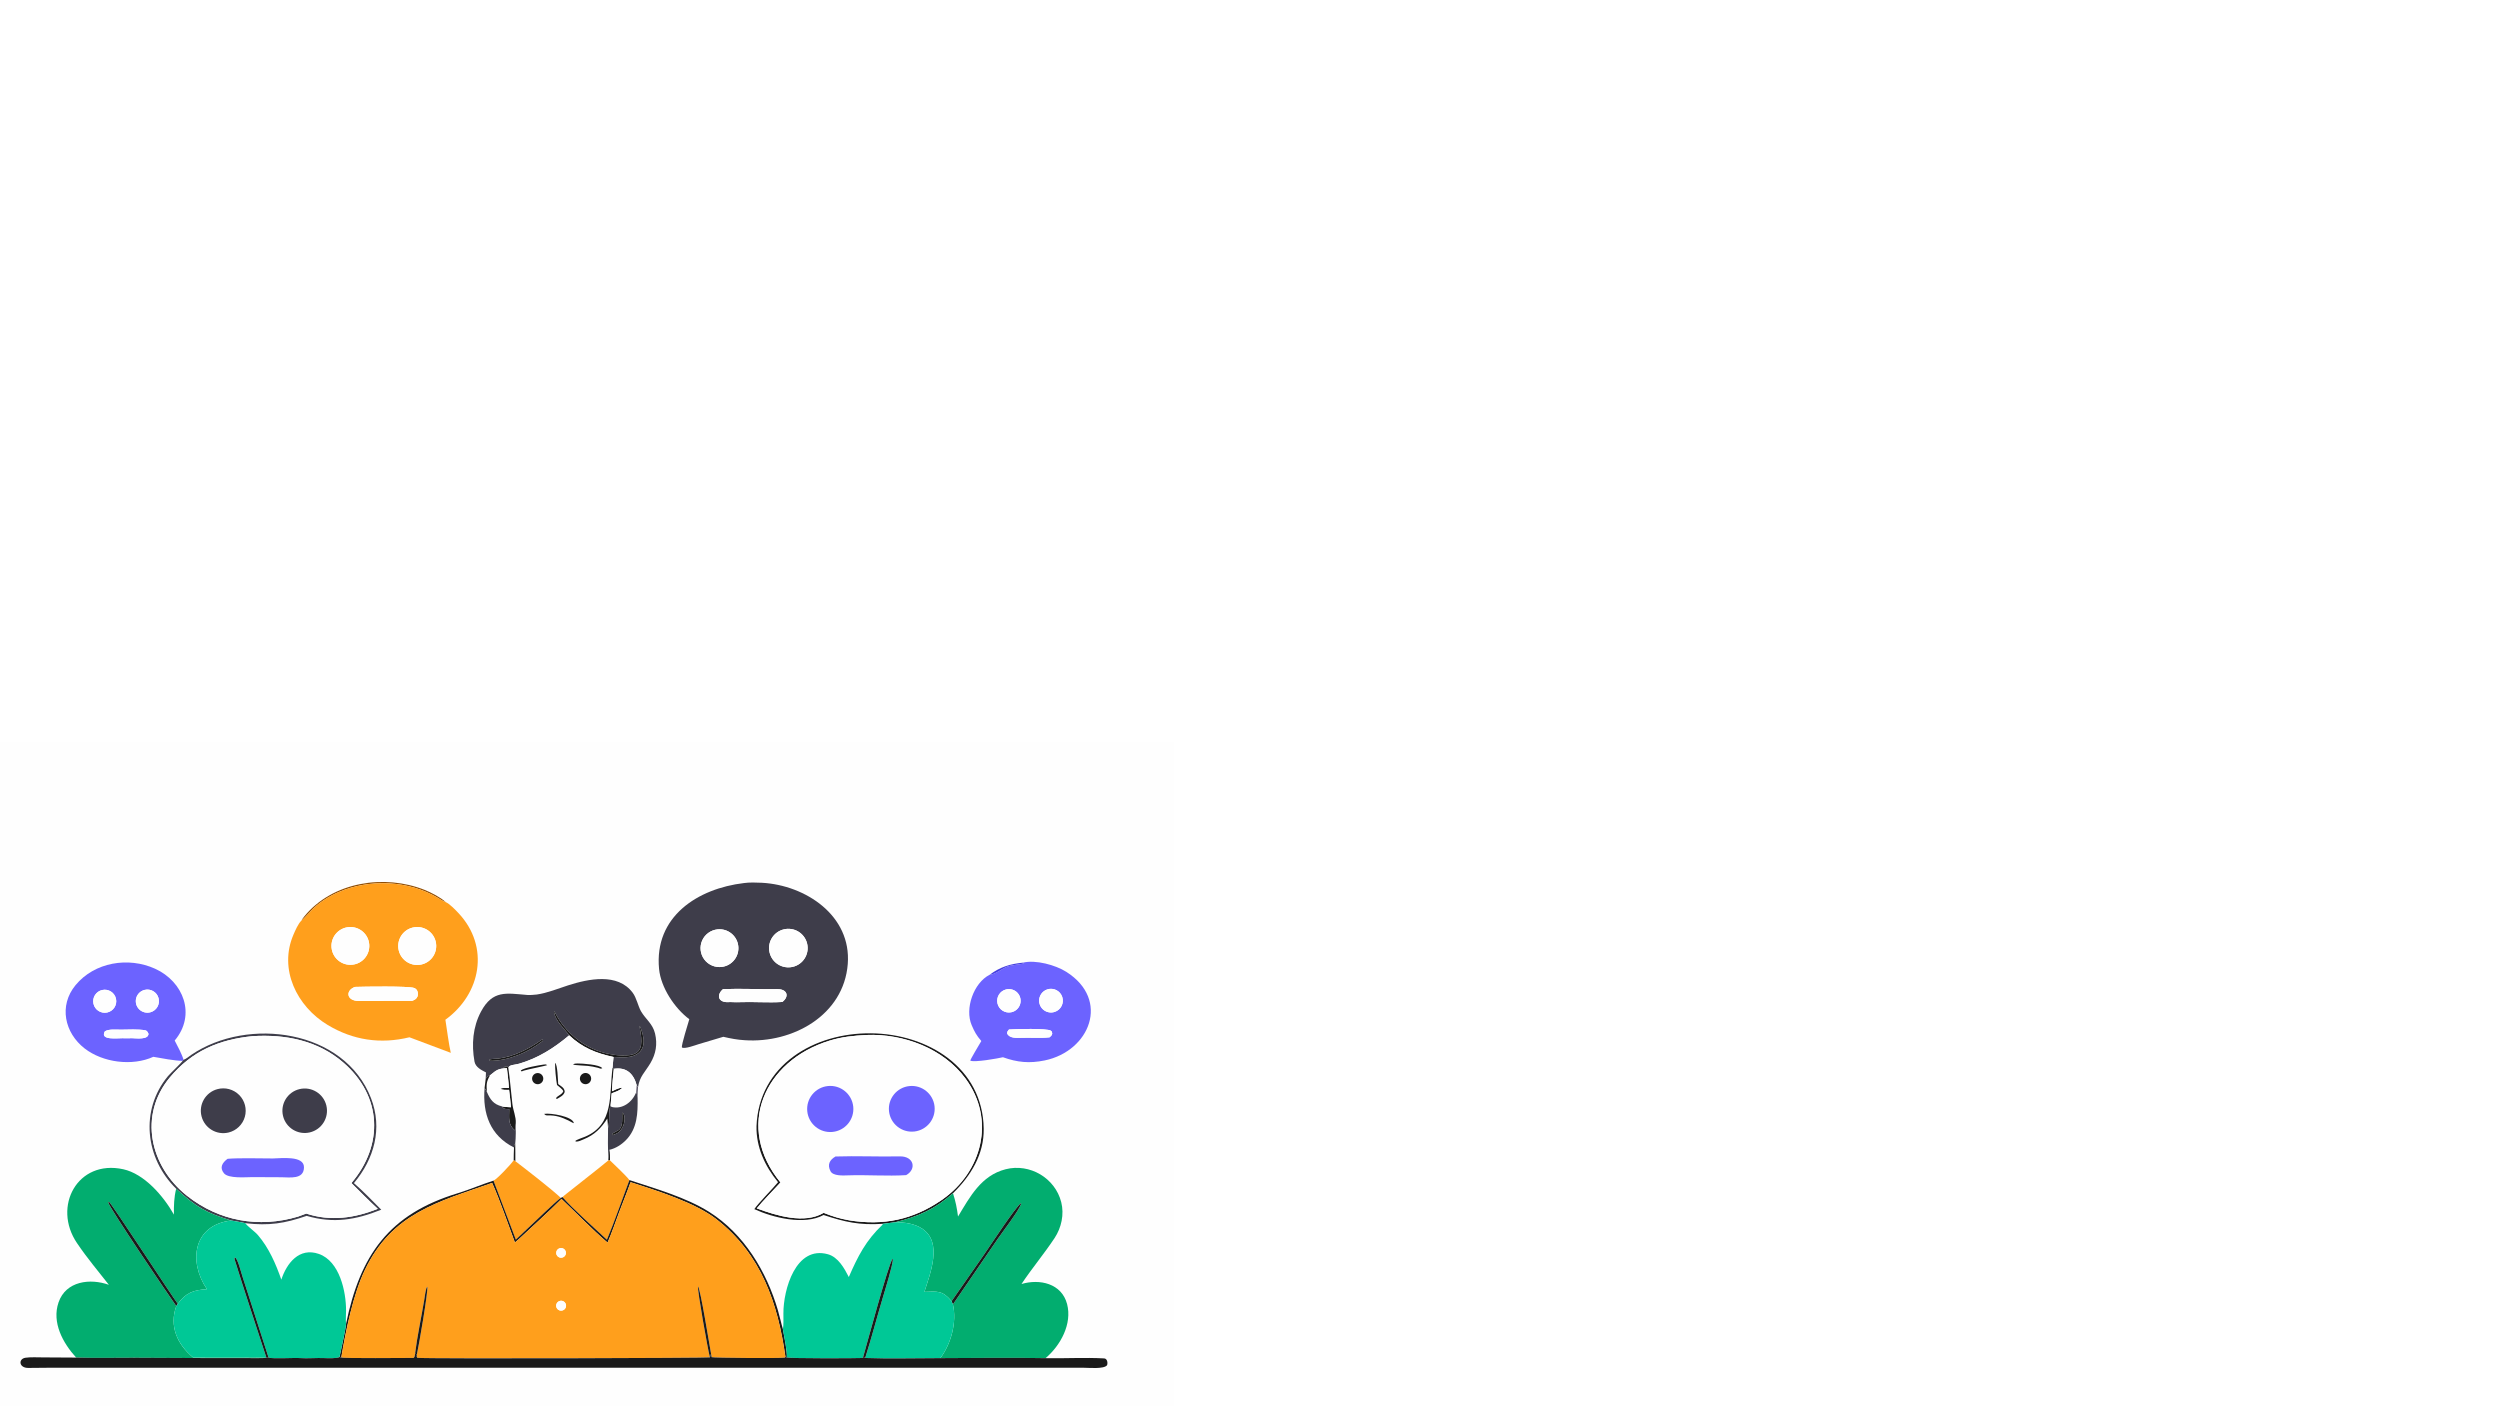
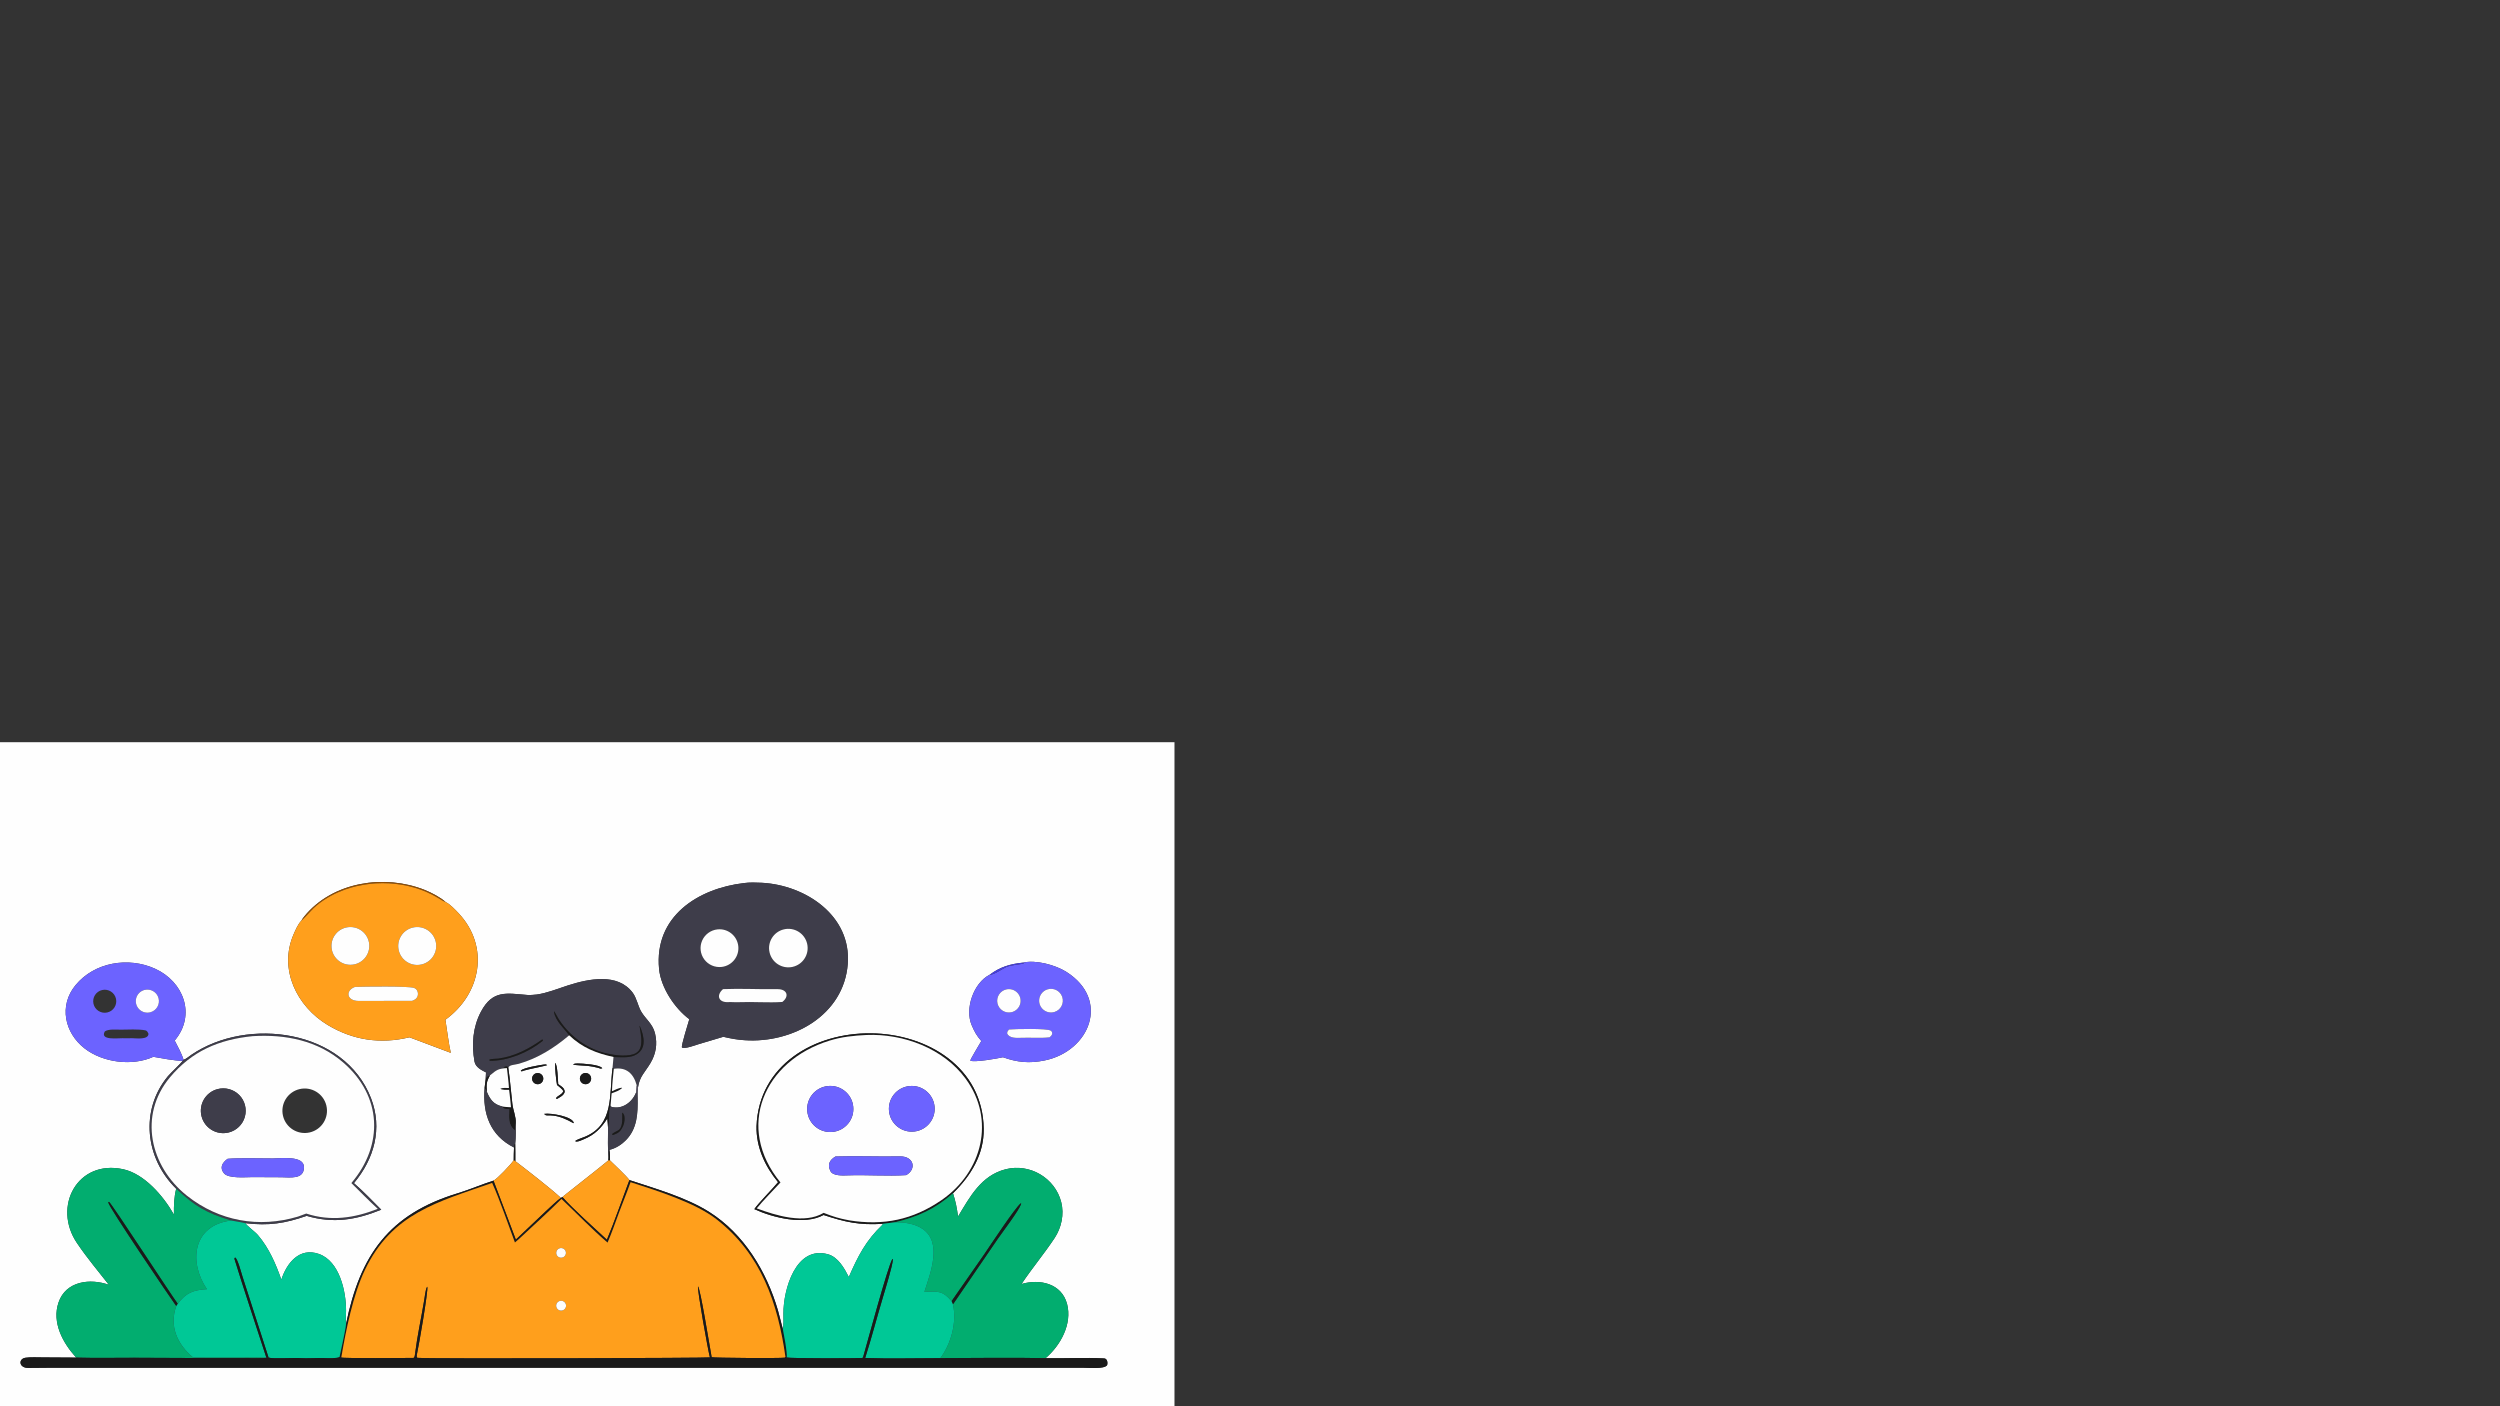
<svg xmlns="http://www.w3.org/2000/svg" width="1920" height="1080" viewBox="0 0 1920 1080" fill="none">
  <rect x="0" y="0" width="1920" height="1080" fill="#333333" stroke="none" />
  <g clip-path="url(#clip0_0_376)">
-     <rect width="1920" height="1080" fill="white" />
    <g clip-path="url(#clip1_0_376)">
      <path d="M-33 570H902V1095H-33V570ZM342.341 692.857C338.37 689.176 331.218 685.474 326.184 683.47C295.277 671.145 255.468 677.174 233.758 703.731C232.889 704.793 232.083 705.931 231.425 707.11C229.036 709.335 226.74 714.688 225.43 717.702C213.876 744.306 227.906 772.904 251.651 787.178C271.235 798.949 292.298 802.02 314.45 796.642L346.209 808.598C344.755 802.533 343.127 789.864 342.063 783.163C369.44 763.327 376.201 727.177 352.328 701.506C350.103 699.112 345.295 694.042 342.341 692.862V692.857ZM785.695 739.302C775.852 740.281 768.043 742.614 760.091 748.577C747.612 754.934 740.861 774.76 746.23 787.285C748.46 792.479 749.934 795.201 753.653 799.503C752.616 801.338 745.192 813.592 745.182 814.581C748.609 816.078 766.302 812.879 770.278 811.956C781.215 815.899 790.56 816.837 802.32 814.412C836.894 807.26 852.969 767.916 818.903 746.362C810.606 741.112 795.41 736.959 785.695 739.302ZM140.967 813.935C139.847 809.813 136.189 802.994 134.17 799.134C150.799 779.359 140.972 753.847 119.02 743.942C98.527 734.698 72.665 738.913 58.06 756.549C44.959 772.376 49.629 793.263 64.985 805.204C79.036 816.094 101.548 818.99 117.776 811.628C123.715 812.674 134.427 814.761 140.273 814.72C139.908 815.673 130.707 824.415 128.95 826.532C107.378 852.593 111.463 889.635 135.305 912.947C133.635 919.771 133.476 925.811 133.584 932.819C125.308 918.177 110.687 901.483 94.627 897.971C59.539 890.301 40.089 926.61 59.133 954.686C67.533 967.072 75.064 975.711 83.623 986.739C69.316 981.623 50.616 983.74 44.959 1000.27C39.688 1015.68 48.268 1031.41 58.517 1042.64L33.123 1042.48C29.424 1042.47 22.987 1042.17 19.473 1042.76C13.919 1043.69 14.485 1050.62 21.744 1050.57C26.388 1050.54 31.489 1050.44 36.123 1050.44H70.04L174.226 1050.43L652.812 1050.42L790.108 1050.41H831.603C835.903 1050.4 847.862 1051.66 850.241 1048.47C850.96 1046.48 850.282 1043.4 848.022 1043.27C833.129 1042.42 817.953 1043.39 803.003 1043.07C814.521 1033.31 823.522 1016.77 819.54 1001.56C815.379 985.637 798.482 981.992 784.524 986.119C792.399 974.265 802.068 962.719 809.944 950.804C815.209 942.796 817.408 932.64 815.035 923.262C810.344 904.729 790.879 893.254 772.343 897.987C753.556 902.785 744.992 919.053 735.781 934.28C734.81 927.261 734.034 923.15 731.912 916.413C745.711 902.903 755.78 886.502 755.503 866.892C754.83 819.765 712.303 794.038 668.923 793.576C625.338 793.115 582.769 817.945 581.007 864.959C580.668 880.852 587.414 895.618 597.55 907.912C593.424 913.024 582.025 924.411 579.338 928.625C593.635 935.229 617.791 941.186 632.504 933.127C649.19 938.587 659.835 941.022 677.826 939.915L677.862 940.515C665.049 952.614 658.921 964.657 651.893 980.766C648.425 973.958 643.704 965.473 635.905 963.283C611.112 956.326 601.613 990.467 601.665 1008.65C601.67 1012.09 601.886 1017.85 601.279 1020.82C599.856 1016.06 598.855 1011.04 597.447 1006.29C588.688 976.485 571.416 947.631 544.624 930.732C526.895 919.551 503.459 912.927 483.392 906.297C481.111 903.139 471.576 894.208 468.504 891.234C468.479 888.548 468.561 885.702 468.026 883.083C472.927 881.919 477.304 879.125 480.803 875.546C489.526 866.63 489.87 854.807 489.696 843.174C489.701 840.237 489.696 837.935 490.009 835.002C491.242 826.635 495.311 823.574 499.498 816.535C503.772 809.347 505.026 801.907 503.084 793.735C501.291 786.178 495.799 782.748 492.259 776.596C489.901 772.284 488.858 766.352 485.91 762.404C474.376 746.972 451.926 751.761 436.319 756.749C428.433 759.272 420.418 762.64 412.194 763.804C410.005 764.009 407.154 764.306 404.986 764.132C389.024 762.845 378.385 760.087 369.394 776.96C363.121 788.726 362.073 802.107 364.416 815.258C365.197 819.626 369.733 821.826 373.242 823.625L372.97 828.962L372.163 835.556C370.524 855.269 376.458 872.136 394.768 881.278C394.685 884.169 394.449 888.209 394.531 891.014C393.083 893.618 381.267 906.036 379.011 906.718C370.041 909.594 360.409 913.726 351.67 916.377C298.663 932.46 276.603 963.945 265.779 1016.72C265.399 1013.68 265.81 1009.87 265.779 1006.56C265.825 991.856 260.821 968.626 244.921 963.032C229.776 957.705 220.138 970.236 216.064 982.776C211.826 970.641 206.55 958.433 198.094 948.559C195.695 945.754 190.131 941.95 188.431 939.428C206.714 941.504 218.458 939.653 235.509 933.798C256.074 939.782 273.105 936.992 292.817 929.051C286.482 922.719 278.458 914.342 271.81 908.651C287.381 890.045 293.962 866.712 284.941 843.415C264.5 790.628 190.393 780.687 147.07 810.023C145.287 811.228 142.944 813.31 140.977 813.94L140.967 813.935ZM571.421 678.184C535.937 682.362 502.287 703.854 506.161 744.163C507.517 758.344 518.044 774.294 529.387 782.758C528.498 786.081 523.176 802.518 523.715 804.43C525.652 805.886 533.964 802.707 536.667 801.887L555.511 796.268C561.131 797.565 566.212 798.56 571.996 798.888C608.744 801.364 648.04 779.728 651.086 740.328C653.963 703.167 618.669 679.794 585.102 677.974C581.187 677.763 575.248 677.61 571.421 678.189V678.184Z" fill="#FEFEFE" />
      <path d="M342.341 692.857C340.224 692.129 338.077 690.668 336.14 689.504C313.828 676.118 283.96 674.836 260.184 685.085C252.375 688.463 243.924 693.759 238.237 700.199C237.112 701.47 232.319 706.531 231.425 707.11C232.083 705.926 232.889 704.793 233.758 703.731C255.473 677.179 295.277 671.145 326.184 683.47C331.218 685.479 338.37 689.176 342.341 692.857Z" fill="#904D03" />
      <path d="M529.387 782.758C518.044 774.294 507.517 758.344 506.161 744.163C502.287 703.854 535.937 682.362 571.421 678.184C575.248 677.604 581.187 677.753 585.102 677.968C618.669 679.789 653.963 703.162 651.086 740.322C648.04 779.723 608.744 801.364 571.996 798.883C566.212 798.56 561.131 797.565 555.511 796.263L536.667 801.882C533.964 802.702 525.652 805.881 523.715 804.425C523.176 802.512 528.498 786.075 529.387 782.753V782.758ZM551.072 713.755C545.868 714.288 541.352 717.574 539.246 722.352C537.144 727.131 537.776 732.673 540.9 736.862C544.029 741.05 549.166 743.235 554.355 742.589C562.261 741.604 567.902 734.452 567.003 726.546C566.099 718.646 558.994 712.939 551.072 713.749V713.755ZM601.988 713.749C594.072 715.652 589.176 723.568 591.02 731.478C592.859 739.394 600.745 744.347 608.692 742.573C616.727 740.779 621.757 732.796 619.897 724.788C618.032 716.779 609.992 711.827 601.988 713.749ZM555.269 759.656C549.741 764.496 551.945 770.033 559.194 769.628C561.799 769.485 564.891 769.849 567.547 769.679C578.326 769.223 590.147 770.259 600.817 769.515C606.514 765.163 604.48 759.543 596.99 759.677C583.278 759.918 568.934 759.072 555.269 759.661V759.656Z" fill="#3E3D4A" />
      <path d="M231.425 707.105C232.324 706.526 237.112 701.465 238.237 700.194C243.924 693.749 252.381 688.458 260.184 685.08C283.955 674.831 313.823 676.113 336.14 689.499C338.077 690.663 340.224 692.124 342.341 692.852C345.295 694.031 350.103 699.107 352.328 701.496C376.201 727.167 369.44 763.317 342.063 783.153C343.127 789.854 344.75 802.523 346.209 808.588L314.45 796.632C292.298 802.015 271.235 798.944 251.651 787.167C227.911 772.894 213.881 744.296 225.43 717.692C226.735 714.683 229.036 709.33 231.425 707.1V707.105ZM267.957 712.006C259.927 712.632 253.942 719.661 254.615 727.674C255.288 735.683 262.357 741.625 270.377 740.912C278.34 740.205 284.237 733.211 283.569 725.259C282.902 717.308 275.925 711.386 267.957 712.006ZM316.813 712.411C309.03 714.395 304.314 722.286 306.266 730.063C308.218 737.841 316.104 742.583 323.908 740.666C331.758 738.738 336.541 730.807 334.578 722.983C332.611 715.154 324.648 710.417 316.813 712.411ZM272.642 757.954C265.08 760.646 266.046 768.746 275.545 768.731C289.2 768.705 302.865 768.731 316.526 768.644C318.319 767.952 319.849 767.254 320.62 765.327C321.175 763.937 321.103 762.286 320.456 760.943C319.921 759.825 319.074 759.102 317.902 758.713C313.382 757.211 279.48 757.693 272.642 757.954Z" fill="#FF9F1C" />
      <path d="M270.377 740.912C262.357 741.625 255.283 735.683 254.615 727.674C253.947 719.666 259.932 712.637 267.957 712.006C275.925 711.381 282.902 717.303 283.569 725.26C284.237 733.211 278.34 740.205 270.377 740.912Z" fill="#FEFEFE" />
      <path d="M323.908 740.666C316.104 742.584 308.218 737.841 306.266 730.063C304.314 722.286 309.03 714.39 316.813 712.411C324.648 710.417 332.611 715.159 334.578 722.983C336.546 730.812 331.758 738.738 323.908 740.666Z" fill="#FEFEFE" />
      <path d="M554.355 742.589C549.166 743.235 544.029 741.045 540.9 736.862C537.776 732.673 537.145 727.136 539.246 722.353C541.352 717.569 545.868 714.288 551.072 713.755C558.994 712.939 566.099 718.646 567.003 726.552C567.902 734.452 562.261 741.609 554.355 742.594V742.589Z" fill="#FEFEFE" />
      <path d="M608.692 742.573C600.745 744.347 592.859 739.395 591.02 731.478C589.176 723.562 594.072 715.646 601.988 713.75C609.992 711.827 618.032 716.785 619.897 724.788C621.757 732.796 616.727 740.779 608.692 742.573Z" fill="#FEFEFE" />
      <path d="M140.967 813.935L140.268 814.72C134.427 814.761 123.71 812.674 117.771 811.628C101.542 818.99 79.031 816.094 64.98 805.204C49.624 793.263 44.954 772.376 58.055 756.549C72.66 738.913 98.527 734.698 119.015 743.942C140.972 753.847 150.799 779.359 134.165 799.134C136.179 802.999 139.836 809.818 140.961 813.935H140.967ZM78.507 760.323C73.744 761.384 70.739 766.085 71.776 770.843C72.819 775.601 77.515 778.621 82.288 777.601C87.086 776.575 90.132 771.853 89.089 767.07C88.041 762.286 83.3 759.261 78.512 760.323H78.507ZM111.031 760.251C107.913 761.025 105.457 763.414 104.609 766.506C103.757 769.597 104.64 772.904 106.921 775.16C109.202 777.416 112.526 778.267 115.614 777.39C120.278 776.062 123.011 771.248 121.763 766.572C120.515 761.897 115.737 759.082 111.031 760.251ZM92.629 790.797C88.992 790.761 83.361 790.197 80.52 792.115C76.385 799.241 90.79 797.216 93.888 797.355C96.328 797.462 98.994 797.35 101.45 797.344C104.753 797.416 113.913 798.657 114.036 793.986C113.579 792.905 112.927 791.556 111.735 791.315C106.531 790.269 97.885 790.731 92.624 790.797H92.629Z" fill="#6C63FF" />
      <path d="M785.695 739.302C795.41 736.959 810.606 741.112 818.903 746.362C852.969 767.921 836.894 807.26 802.32 814.412C790.56 816.837 781.215 815.894 770.278 811.956C766.302 812.879 748.609 816.078 745.182 814.581C745.192 813.592 752.616 801.338 753.654 799.503C749.934 795.201 748.46 792.479 746.23 787.285C740.862 774.76 747.612 754.934 760.091 748.577C762.921 748.859 769.728 744.137 772.595 742.753C776.207 741.01 783.522 740.907 786.425 739.769L785.695 739.302ZM772.667 759.892C767.91 761.071 764.966 765.834 766.055 770.607C767.144 775.381 771.86 778.406 776.664 777.411C779.854 776.75 782.438 774.422 783.419 771.32C784.401 768.218 783.63 764.829 781.4 762.461C779.171 760.092 775.832 759.108 772.667 759.887V759.892ZM804.334 759.866C800.522 761.107 797.974 764.691 798.056 768.695C798.117 771.571 799.535 774.248 801.883 775.914C804.231 777.58 807.231 778.042 809.974 777.149C814.757 775.596 817.377 770.464 815.816 765.691C814.259 760.912 809.116 758.308 804.334 759.866ZM774.907 790.654C773.941 791.818 773.566 792.12 773.479 793.643C774.999 797.473 780.799 797.191 784.375 797.042C791.254 796.755 799.407 797.488 806.106 796.657C807.185 795.663 807.724 795.314 808.125 793.868C807.976 792.782 807.991 792.187 806.969 791.536C804.025 789.664 779.808 790.249 774.907 790.654Z" fill="#6C63FF" />
      <path d="M760.091 748.577C768.043 742.614 775.852 740.281 785.695 739.302L786.425 739.769C783.522 740.907 776.207 741.01 772.595 742.753C769.728 744.137 762.921 748.859 760.091 748.577Z" fill="#453EE0" />
      <path d="M437.105 795.13C425.664 804.794 413.242 812.725 398.569 816.96C395.379 817.883 391.007 817.652 390.375 820.113C390.18 819.452 390.072 819.483 389.512 819.042C388.002 819.052 387.786 819.042 386.579 819.934L389.296 820.303C382.474 820.811 381.606 821.518 376.309 825.876C374.675 826.373 373.545 827.337 372.96 828.962L373.232 823.625C369.723 821.826 365.187 819.631 364.406 815.258C362.063 802.107 363.116 788.726 369.384 776.96C378.374 760.087 389.014 762.845 404.976 764.132C407.144 764.306 409.99 764.004 412.183 763.804C420.408 762.64 428.422 759.267 436.308 756.749C451.916 751.761 474.366 746.972 485.899 762.404C488.848 766.352 489.891 772.284 492.249 776.596C495.789 782.748 501.281 786.178 503.073 793.735C505.015 801.913 503.762 809.347 499.488 816.535C495.301 823.574 491.232 826.635 489.999 835.002L488.997 833.52C486.562 824.446 480.983 819.354 471.412 820.846L470.426 820.139L471.176 811.777C476.082 811.961 482.601 812.577 487.107 810.654C497.155 806.368 494.854 795.924 491.335 787.849C491.078 788.09 491.309 788.818 491.365 789.218C492.177 794.996 494.71 804.953 488.504 808.706C483.146 811.946 472.429 810.495 466.47 809.167C451.33 805.799 438.235 796.406 429.686 783.558C427.924 780.943 427.241 779.159 425.695 776.678L425.479 777.262C426.691 784.225 432.887 789.382 437.11 795.135L437.105 795.13ZM416.494 798.237C406.275 805.491 395.215 811.321 382.649 812.997C380.881 813.233 376.941 813.074 375.775 813.874L376.186 814.725C390.031 814.807 405.458 808.465 416.653 799.544C416.776 799.411 416.899 799.282 417.023 799.149C416.817 798.708 416.812 798.529 416.494 798.237Z" fill="#3E3D4A" />
      <path d="M316.52 768.644C302.86 768.731 289.195 768.7 275.54 768.731C266.041 768.751 265.075 760.646 272.637 757.954C279.48 757.693 313.376 757.206 317.897 758.713C319.069 759.103 319.916 759.825 320.451 760.943C321.098 762.286 321.17 763.942 320.615 765.327C319.844 767.254 318.313 767.952 316.52 768.644Z" fill="#FEFEFE" />
      <path d="M600.817 769.51C590.147 770.259 578.326 769.218 567.547 769.674C564.891 769.844 561.799 769.48 559.194 769.623C551.945 770.028 549.741 764.491 555.269 759.651C568.934 759.062 583.278 759.907 596.99 759.667C604.48 759.533 606.514 765.152 600.817 769.505V769.51Z" fill="#FEFEFE" />
      <path d="M776.664 777.416C771.86 778.411 767.144 775.386 766.055 770.613C764.966 765.839 767.91 761.071 772.667 759.897C775.831 759.113 779.171 760.097 781.4 762.471C783.63 764.84 784.401 768.229 783.419 771.33C782.438 774.432 779.854 776.76 776.664 777.421V777.416Z" fill="#FEFEFE" />
      <path d="M798.056 768.695C797.974 764.696 800.522 761.107 804.334 759.866C809.116 758.308 814.259 760.917 815.816 765.691C817.377 770.469 814.757 775.596 809.974 777.149C807.231 778.036 804.231 777.58 801.883 775.914C799.535 774.248 798.117 771.566 798.056 768.695Z" fill="#FEFEFE" />
-       <path d="M82.288 777.601C77.515 778.621 72.819 775.596 71.776 770.843C70.734 766.086 73.744 761.384 78.507 760.323C83.294 759.256 88.041 762.281 89.084 767.07C90.132 771.853 87.081 776.575 82.282 777.601H82.288Z" fill="#FEFEFE" />
      <path d="M115.614 777.395C112.526 778.277 109.202 777.421 106.921 775.165C104.64 772.909 103.757 769.603 104.609 766.511C105.462 763.419 107.918 761.03 111.031 760.256C115.737 759.087 120.515 761.902 121.763 766.578C123.011 771.253 120.278 776.068 115.614 777.395Z" fill="#FEFEFE" />
      <path d="M437.105 795.13C432.882 789.377 426.686 784.219 425.474 777.257L425.689 776.673C427.236 779.154 427.919 780.943 429.681 783.553C438.23 796.406 451.33 805.799 466.465 809.162C472.424 810.485 483.141 811.941 488.499 808.701C494.705 804.948 492.172 794.991 491.36 789.213C491.304 788.813 491.073 788.085 491.33 787.844C494.849 795.919 497.15 806.358 487.101 810.649C482.596 812.572 476.077 811.956 471.171 811.772C457.824 808.896 447.266 804.681 437.1 795.13H437.105Z" fill="#1A1A1A" />
-       <path d="M101.45 797.344C98.994 797.344 96.328 797.462 93.888 797.355C90.79 797.216 76.385 799.241 80.52 792.115C83.361 790.197 88.987 790.761 92.629 790.797C97.885 790.736 106.531 790.269 111.74 791.315C112.932 791.556 113.584 792.905 114.042 793.986C113.918 798.657 104.758 797.416 101.455 797.344H101.45Z" fill="#FEFEFE" />
      <path d="M806.106 796.657C799.407 797.488 791.254 796.755 784.375 797.042C780.799 797.191 774.999 797.473 773.479 793.643C773.566 792.12 773.941 791.812 774.907 790.654C779.808 790.249 804.025 789.664 806.969 791.536C807.991 792.187 807.976 792.781 808.125 793.868C807.724 795.314 807.185 795.663 806.106 796.657Z" fill="#FEFEFE" />
      <path d="M140.273 814.72L140.972 813.935C142.939 813.305 145.287 811.223 147.065 810.018C190.388 780.682 264.494 790.623 284.936 843.41C293.957 866.707 287.376 890.04 271.805 908.646C278.453 914.336 286.477 922.714 292.812 929.046C273.099 936.987 256.074 939.776 235.504 933.793C218.453 939.653 206.709 941.499 188.425 939.423C187.09 938.982 179.399 937.695 177.565 937.357C158.249 931.491 150.173 926.713 135.305 912.947C111.463 889.635 107.378 852.598 128.95 826.532C130.707 824.41 139.908 815.673 140.273 814.72ZM194.087 795.765C168.169 798.308 147.311 807.265 130.481 827.435C106.248 856.474 115.146 895.756 143.54 918.279C168.231 937.864 198.788 943.324 228.836 934.357L235.181 932.009C253.819 938.167 272.154 935.547 290.125 928.384C283.256 922.088 276.516 915.157 269.853 908.594C294.702 879.407 293.515 841.77 263.508 815.919C244.037 799.144 219.363 794.217 194.087 795.765Z" fill="#3E3D4A" />
      <path d="M731.902 916.408C718.201 928.497 705.08 934.424 687.392 938.7C684.222 939.094 680.975 939.464 677.816 939.91C659.825 941.017 649.18 938.582 632.494 933.122C617.781 941.181 593.625 935.224 579.327 928.62C582.014 924.406 593.414 913.019 597.539 907.907C587.403 895.618 580.658 880.852 580.997 864.954C582.759 817.939 625.327 793.115 668.913 793.571C712.293 794.027 754.82 819.759 755.493 866.886C755.77 886.497 745.701 902.898 731.902 916.408ZM665.435 794.868C655.242 795.432 646.791 796.211 636.974 799.241C586.607 814.781 564.491 865.62 599.42 908.138C594.483 913.501 585.405 922.745 581.213 928.03C596.008 933.547 617.878 940.315 632.55 931.46C640.087 934.414 644.171 935.706 652.16 937.203C678.412 941.478 701.191 936.772 723.189 921.601C754.388 900.083 764.678 859.919 741.622 828.47C724.54 805.163 693.783 793.725 665.435 794.868Z" fill="#1A1A1A" />
      <path d="M599.42 908.138C564.491 865.62 586.607 814.781 636.974 799.241C646.791 796.211 655.242 795.432 665.435 794.868C693.783 793.725 724.54 805.168 741.622 828.47C764.678 859.919 754.388 900.089 723.189 921.601C701.191 936.777 678.412 941.484 652.16 937.203C644.171 935.7 640.087 934.408 632.551 931.46C617.878 940.315 596.008 933.547 581.213 928.03C585.405 922.745 594.483 913.501 599.42 908.138ZM635.761 834.084C626.057 835.115 619.008 843.779 619.985 853.474C620.966 863.169 629.607 870.25 639.322 869.327C649.113 868.394 656.28 859.688 655.294 849.916C654.307 840.144 645.543 833.043 635.761 834.084ZM698.473 834.094C688.764 835.079 681.715 843.764 682.768 853.449C683.821 863.133 692.57 870.111 702.27 868.994C711.866 867.886 718.771 859.252 717.733 849.665C716.69 840.072 708.09 833.12 698.473 834.094ZM641.68 888.184C637.272 890.732 635.109 894.398 637.857 899.53C639.835 903.221 647.3 902.816 651.235 902.673C665.82 902.15 681.407 903.426 695.91 902.498C704.119 897.961 702.023 887.856 690.932 888.097C674.62 888.45 658.011 887.63 641.68 888.184Z" fill="#FEFEFE" />
      <path d="M228.836 934.357C198.788 943.329 168.225 937.864 143.54 918.279C115.151 895.756 106.248 856.479 130.481 827.435C147.311 807.265 168.169 798.308 194.087 795.765C219.363 794.217 244.032 799.144 263.508 815.92C293.515 841.77 294.702 879.407 269.853 908.594C276.516 915.152 283.256 922.088 290.125 928.384C272.149 935.547 253.814 938.167 235.181 932.009L228.836 934.357ZM166.905 836.484C157.832 838.975 152.443 848.271 154.796 857.366C157.154 866.461 166.381 871.983 175.531 869.773C181.572 868.312 186.355 863.713 188.045 857.745C189.736 851.772 188.076 845.353 183.694 840.949C179.312 836.545 172.895 834.838 166.905 836.484ZM230.018 836.443C220.837 838.642 215.176 847.84 217.354 857.007C219.532 866.174 228.738 871.849 237.924 869.691C247.14 867.527 252.848 858.309 250.659 849.111C248.471 839.919 239.224 834.243 230.018 836.443ZM209.622 889.696C199.979 889.696 183.982 889.199 174.791 889.958C170.707 892.978 168.451 896.654 171.96 901.032C175.397 905.318 188.713 904.026 193.933 904.021L216.034 904.129C222.584 904.16 233.393 906.077 233.465 896.484C233.532 887.261 215.828 889.614 209.627 889.701L209.622 889.696Z" fill="#FEFEFE" />
      <path d="M390.38 820.108C391.012 817.647 395.379 817.878 398.574 816.955C413.247 812.72 425.664 804.794 437.11 795.125C447.277 804.681 457.834 808.89 471.181 811.767L470.431 820.129C467.759 840.554 471.849 863.564 449.321 872.982C447.811 873.613 442.473 875.387 441.857 876.274L442.268 876.746C444.477 876.823 446.362 875.746 448.345 874.941C456.58 871.598 461.718 866.389 466.403 859.042C466.614 861.385 466.912 864.031 466.978 866.358C466.912 872.003 466.696 883.811 467.302 889.153L467.204 891.183C456.837 899.776 446.1 907.897 435.61 916.336C434.572 917.172 432.892 918.417 431.978 919.335L430.755 919.966C422.586 912.419 404.945 898.791 395.785 891.768C395.805 887.235 395.816 882.811 395.703 878.279C396.232 873.618 396.134 867.333 396.109 862.554C396.432 857.796 394.141 853.039 393.509 847.789C392.399 838.632 391.762 829.178 390.385 820.103L390.38 820.108ZM426.337 816.299C426.116 820.041 427.046 829.352 427.785 833.274C429.286 834.582 431.972 836.417 432.594 838.032C431.813 840.693 427.739 841.58 426.964 843.569L427.775 843.974C430.215 842.513 432.949 841.334 433.688 838.555C433.591 835.448 430.996 834.3 428.71 832.592C428.494 829.716 428.202 817.534 426.337 816.304V816.299ZM443.588 816.74C441.831 816.894 441.42 816.653 440.095 817.534C441.903 818.242 448.921 818.283 451.381 818.596C454.361 818.97 456.288 819.313 459.283 820.062C461.209 820.677 460.942 820.928 462.555 820.411C460.737 817.514 446.999 816.745 443.588 816.735V816.74ZM417.393 817.606C413.791 818.134 402.638 819.954 400.008 822.097L400.172 822.743C401.266 822.692 401.22 822.718 402.196 822.251C405.33 821.231 419.489 818.529 420.223 817.996C418.8 817.242 419.35 817.463 417.387 817.606H417.393ZM412.245 824.148C409.887 824.533 408.294 826.768 408.705 829.121C409.116 831.475 411.372 833.038 413.725 832.603C416.041 832.177 417.583 829.962 417.177 827.645C416.771 825.327 414.572 823.764 412.245 824.148ZM447.775 824.487C446.378 825.168 445.453 826.548 445.355 828.096C445.258 829.644 446.003 831.126 447.302 831.977C448.602 832.828 450.261 832.915 451.643 832.203C453.755 831.121 454.597 828.547 453.534 826.43C452.47 824.312 449.902 823.446 447.77 824.487H447.775ZM417.906 855.453C418.841 856.499 419.268 856.674 421.004 856.633C426.933 856.484 431.315 858.032 436.545 860.539C437.654 861.073 439.73 862.395 440.726 862.621C440.064 857.417 422.705 854.597 417.906 855.453Z" fill="#FEFEFE" />
      <path d="M376.186 814.725L375.775 813.874C376.936 813.074 380.881 813.233 382.649 812.997C395.215 811.321 406.275 805.491 416.494 798.237C416.812 798.529 416.822 798.713 417.023 799.149C416.899 799.282 416.776 799.411 416.653 799.544C405.458 808.465 390.026 814.807 376.186 814.725Z" fill="#1A1A1A" />
      <path d="M427.785 833.274C427.046 829.352 426.116 820.042 426.337 816.299C428.202 817.534 428.494 829.711 428.71 832.587C430.996 834.294 433.591 835.443 433.688 838.55C432.954 841.329 430.215 842.508 427.775 843.969L426.963 843.564C427.744 841.58 431.818 840.688 432.594 838.027C431.967 836.407 429.286 834.576 427.785 833.269V833.274Z" fill="#1A1A1A" />
      <path d="M459.277 820.067C456.282 819.313 454.361 818.975 451.376 818.601C448.915 818.288 441.903 818.247 440.089 817.54C441.415 816.658 441.826 816.899 443.583 816.745C446.989 816.75 460.726 817.524 462.55 820.421C460.932 820.939 461.204 820.688 459.277 820.072V820.067Z" fill="#1A1A1A" />
      <path d="M402.196 822.251C401.215 822.723 401.261 822.697 400.172 822.743L400.008 822.097C402.638 819.954 413.791 818.134 417.393 817.606C419.355 817.458 418.805 817.242 420.228 817.996C419.494 818.534 405.335 821.231 402.201 822.251H402.196Z" fill="#1A1A1A" />
      <path d="M389.296 820.303L386.579 819.934C387.786 819.047 388.002 819.057 389.512 819.042C390.072 819.478 390.18 819.452 390.375 820.113C391.752 829.188 392.389 838.642 393.499 847.799C394.136 853.049 396.422 857.802 396.098 862.564C395.811 863.903 395.692 866.697 395.59 868.184C389.949 863.846 391.053 858.263 391.094 851.823C388.033 851.659 387.282 852.131 385.443 849.701C387.673 850.198 390.123 850.255 392.415 850.383C392.029 845.774 391.577 841.616 390.971 837.032C389.296 837.032 385.32 837.299 384.246 836.114C385.983 835.31 388.829 835.576 390.843 835.612C390.591 830.885 389.81 825.092 389.291 820.313L389.296 820.303Z" fill="#1A1A1A" />
      <path d="M470.426 820.134L471.412 820.841C470.826 826.609 470.189 832.254 469.999 838.052C472.321 836.996 474.921 835.607 477.412 835.34L477.798 835.643C475.558 837.688 472.588 838.606 469.753 839.662L468.92 849.014C467.045 854.141 468.689 860.109 466.978 866.364C466.912 864.036 466.609 861.39 466.403 859.047C461.718 866.394 456.58 871.603 448.345 874.946C446.362 875.751 444.477 876.828 442.268 876.751L441.857 876.279C442.473 875.392 447.811 873.618 449.321 872.988C471.849 863.569 467.759 840.56 470.431 820.134H470.426Z" fill="#1A1A1A" />
      <path d="M376.314 825.871C381.611 821.513 382.479 820.805 389.301 820.298C389.82 825.076 390.601 830.87 390.853 835.597C388.844 835.561 385.998 835.294 384.257 836.099C385.33 837.289 389.307 837.022 390.981 837.017C391.582 841.605 392.04 845.758 392.425 850.367C390.134 850.239 387.678 850.183 385.454 849.686C378.975 848.106 376.376 844.364 373.905 838.524C373.561 832.813 373.427 830.906 376.314 825.866V825.871Z" fill="#FEFEFE" />
      <path d="M471.412 820.841C480.983 819.349 486.562 824.44 488.997 833.515L488.591 838.837C485.663 846.43 478.019 852.249 469.66 850.126C469.095 849.506 469.193 849.752 468.915 849.019L469.747 839.667C472.583 838.611 475.548 837.694 477.793 835.648L477.407 835.345C474.916 835.612 472.316 837.001 469.994 838.058C470.189 832.254 470.821 826.614 471.407 820.846L471.412 820.841Z" fill="#FEFEFE" />
      <path d="M413.73 832.608C411.377 833.043 409.121 831.48 408.71 829.126C408.299 826.773 409.887 824.538 412.25 824.153C414.577 823.769 416.776 825.333 417.182 827.65C417.588 829.967 416.047 832.182 413.73 832.608Z" fill="#1A1A1A" />
      <path d="M451.654 832.203C450.272 832.91 448.612 832.823 447.313 831.977C446.013 831.126 445.268 829.644 445.366 828.096C445.463 826.548 446.388 825.168 447.785 824.487C449.917 823.446 452.486 824.317 453.549 826.43C454.613 828.547 453.77 831.121 451.659 832.203H451.654Z" fill="#1A1A1A" />
      <path d="M372.965 828.962C373.545 827.337 374.681 826.368 376.314 825.876C373.427 830.916 373.561 832.823 373.905 838.534C373.509 837.586 372.723 836.448 372.158 835.551L372.965 828.957V828.962Z" fill="#1A1A1A" />
      <path d="M488.997 833.515L489.999 834.997C489.686 837.935 489.691 840.237 489.686 843.169C489.459 841.544 489.398 840.262 488.591 838.832L488.997 833.51V833.515Z" fill="#585365" />
      <path d="M639.321 869.327C629.607 870.25 620.966 863.164 619.984 853.474C619.008 843.779 626.057 835.115 635.761 834.084C645.543 833.043 654.307 840.149 655.294 849.916C656.28 859.688 649.113 868.394 639.321 869.327Z" fill="#6C63FF" />
      <path d="M702.27 868.994C692.57 870.111 683.821 863.133 682.768 853.449C681.715 843.764 688.763 835.074 698.473 834.094C708.09 833.12 716.69 840.078 717.733 849.665C718.771 859.257 711.866 867.886 702.27 868.994Z" fill="#6C63FF" />
      <path d="M394.762 881.273C376.453 872.131 370.519 855.269 372.158 835.551C372.723 836.443 373.509 837.581 373.905 838.534C376.376 844.374 378.975 848.112 385.454 849.696C387.293 852.131 388.043 851.654 391.105 851.818C391.064 858.258 389.959 863.841 395.6 868.178C395.703 866.697 395.821 863.903 396.108 862.559C396.139 867.333 396.232 873.623 395.703 878.284C394.542 879.56 395.204 879.289 394.768 881.273H394.762Z" fill="#3E3D4A" />
      <path d="M175.526 869.768C166.381 871.977 157.149 866.456 154.791 857.361C152.433 848.265 157.827 838.97 166.9 836.478C172.895 834.833 179.312 836.54 183.689 840.944C188.071 845.348 189.73 851.767 188.04 857.74C186.35 863.713 181.567 868.307 175.526 869.768Z" fill="#3E3D4A" />
-       <path d="M237.924 869.686C228.738 871.844 219.532 866.169 217.354 857.002C215.176 847.835 220.837 838.637 230.018 836.437C239.224 834.233 248.476 839.908 250.659 849.106C252.848 858.299 247.14 867.522 237.924 869.686Z" fill="#3E3D4A" />
      <path d="M488.591 838.832C489.398 840.262 489.459 841.544 489.686 843.169C489.86 854.802 489.516 866.625 480.793 875.541C477.294 879.119 472.917 881.914 468.016 883.077L467.641 883.113C467.574 885.113 467.543 887.179 467.302 889.158C466.696 883.821 466.912 872.008 466.978 866.364C468.689 860.109 467.045 854.141 468.92 849.014C469.198 849.752 469.1 849.506 469.665 850.121C478.024 852.244 485.668 846.425 488.596 838.832H488.591ZM477.854 854.51C477.875 858.171 478.44 864.472 475.794 867.312C474.505 868.691 470.518 869.875 470.056 871.193L470.672 871.767C475.013 870.163 476.421 869.194 478.481 864.948C479.75 862.339 480.68 856.135 477.859 854.51H477.854Z" fill="#3E3D4A" />
      <path d="M470.667 871.767L470.051 871.193C470.513 869.875 474.505 868.691 475.789 867.312C478.435 864.472 477.87 858.176 477.849 854.51C480.675 856.135 479.74 862.339 478.471 864.948C476.411 869.194 475.003 870.163 470.662 871.767H470.667Z" fill="#1A1A1A" />
      <path d="M440.726 862.621C439.73 862.395 437.654 861.073 436.545 860.539C431.315 858.027 426.933 856.484 421.004 856.633C419.263 856.674 418.836 856.499 417.906 855.453C422.705 854.597 440.064 857.417 440.726 862.621Z" fill="#1A1A1A" />
      <path d="M394.763 881.273C395.204 879.289 394.536 879.56 395.697 878.284C395.805 882.821 395.8 887.24 395.78 891.773L394.521 891.009C394.444 888.204 394.68 884.164 394.757 881.273H394.763Z" fill="#1A1A1A" />
      <path d="M467.297 889.153C467.538 887.174 467.569 885.108 467.636 883.108L468.011 883.072C468.545 885.687 468.463 888.538 468.489 891.224L467.199 891.183L467.297 889.153Z" fill="#1A1A1A" />
      <path d="M695.91 902.498C681.407 903.426 665.82 902.15 651.235 902.673C647.3 902.816 639.835 903.221 637.857 899.53C635.109 894.398 637.272 890.732 641.68 888.184C658.011 887.635 674.62 888.45 690.931 888.097C702.023 887.856 704.119 897.961 695.91 902.498Z" fill="#6C63FF" />
      <path d="M174.791 889.958C183.987 889.199 199.979 889.696 209.622 889.696C215.823 889.614 233.526 887.261 233.46 896.479C233.388 906.072 222.579 904.154 216.028 904.124L193.928 904.016C188.708 904.026 175.392 905.318 171.955 901.027C168.446 896.643 170.702 892.972 174.786 889.953L174.791 889.958Z" fill="#6C63FF" />
      <path d="M394.521 891.009L395.78 891.773C404.94 898.797 422.581 912.424 430.75 919.971C428.679 921.258 421.235 928.302 419.278 930.133L396.16 952.035L379.001 906.713C381.256 906.026 393.067 893.613 394.521 891.009Z" fill="#FF9F1C" />
      <path d="M468.494 891.229C471.566 894.203 481.101 903.134 483.382 906.292C478.003 920.555 471.828 938.505 466.1 952.102C457.074 943.729 439.786 928.261 431.978 919.34C432.892 918.423 434.572 917.177 435.61 916.341C446.1 907.902 456.837 899.781 467.204 891.188L468.494 891.229Z" fill="#FF9F1C" />
      <path d="M135.3 912.947C150.173 926.713 158.243 931.491 177.56 937.357C148.205 940.868 144.563 968.913 158.916 990.092C148.616 990.723 142.852 992.743 136.538 1001.35C131.904 995.317 85.272 923.534 83.706 923.022L83.125 923.416C83.192 926.518 130.543 996.373 135.382 1003.08C129.788 1018.5 136.214 1032.52 148.241 1042.52L186.797 1042.47C190.003 1042.47 202.004 1042.29 204.603 1042.8C202.831 1043.15 193.979 1043.03 191.652 1043.03L163.196 1043.02L103.073 1042.76C88.56 1042.75 72.938 1043.05 58.507 1042.64C48.258 1031.41 39.678 1015.69 44.949 1000.27C50.605 983.74 69.305 981.618 83.613 986.739C75.054 975.711 67.523 967.072 59.123 954.686C40.079 926.61 59.529 890.301 94.617 897.971C110.677 901.483 125.298 918.177 133.574 932.819C133.466 925.816 133.625 919.771 135.295 912.947H135.3Z" fill="#02AD6F" />
      <path d="M687.392 938.7C705.08 934.424 718.201 928.497 731.902 916.408C734.024 923.145 734.799 927.262 735.77 934.275C744.982 919.053 753.546 902.785 772.333 897.981C790.869 893.244 810.334 904.723 815.024 923.257C817.398 932.629 815.199 942.791 809.933 950.799C802.058 962.709 792.389 974.255 784.514 986.114C798.472 981.987 815.369 985.632 819.53 1001.55C823.511 1016.76 814.511 1033.3 802.993 1043.07C776.828 1042.5 748.537 1043.01 722.192 1043.04C730.417 1032.08 735.046 1015.28 731.835 1001.78L766.173 951.594C770.021 946.011 782.561 929.671 784.288 924.493L783.954 924.139C779.551 927.605 760.132 957.09 755.775 963.468L730.787 999.352C723.996 991.066 720.101 991.723 709.935 992.148C714.533 977.67 723.857 954.419 708.599 943.852C702.532 939.653 694.548 938.684 687.392 938.705V938.7Z" fill="#02AD6F" />
      <path d="M483.382 906.292C503.449 912.921 526.885 919.545 544.614 930.727C571.406 947.621 588.677 976.48 597.437 1006.28C598.844 1011.04 599.846 1016.05 601.269 1020.82C602.219 1026.02 604.624 1037.64 604.29 1042.55L603.211 1042.14C597.354 1000.97 584.701 963.155 550.096 936.28C533.759 923.591 504.63 914.511 484.276 907.923C481.553 915.7 478.399 923.283 475.506 930.994C472.568 938.838 469.968 946.636 466.609 954.332C454.644 944.139 442.709 931.625 431.227 920.781C420.68 931.307 409.532 941.273 398.662 951.466C397.634 952.43 396.566 953.383 395.456 954.255C390.385 940.745 383.722 921.073 377.953 908.487C336.191 923.18 301.18 931.65 280.266 975.286C271.163 994.276 265.712 1021.47 262.116 1042.55L260.749 1042.16C261.972 1035.86 265.219 1022.4 265.779 1016.71C276.603 963.935 298.663 932.45 351.67 916.367C360.409 913.716 370.041 909.584 379.011 906.708L396.17 952.03L419.288 930.127C421.246 928.297 428.69 921.253 430.76 919.966L431.983 919.335C439.797 928.256 457.084 943.724 466.105 952.096C471.833 938.5 478.008 920.555 483.387 906.287L483.382 906.292Z" fill="#1A1A1A" />
      <path d="M318.786 1039.55C318.473 1041.23 318.668 1042.07 317.599 1042.89C312.323 1042.93 263.061 1043.32 262.116 1042.56C265.712 1021.47 271.168 994.276 280.266 975.291C301.18 931.655 336.191 923.186 377.953 908.492C383.722 921.083 390.385 940.75 395.456 954.26C396.566 953.388 397.634 952.435 398.662 951.471C409.527 941.279 420.68 931.307 431.227 920.786C442.715 931.63 454.644 944.145 466.609 954.337C469.968 946.641 472.568 938.843 475.506 930.999C478.399 923.288 481.553 915.705 484.276 907.928C504.63 914.516 533.759 923.596 550.096 936.285C584.701 963.16 597.354 1000.97 603.211 1042.14L602.795 1042.67C599.527 1043.27 547.522 1042.89 546.525 1042.31L546.078 1039.54C544.773 1032.68 538.023 990.241 536.066 987.918C535.439 990.697 543.725 1037.05 545.205 1042.47C543.998 1042.99 331.044 1043.66 320.548 1042.82C319.752 1041.82 320.04 1041.84 320.168 1040.26C321.684 1033.43 328.86 992.082 328.234 987.749L328.167 988.59L327.617 988.877C326.641 991.887 326.271 995.583 325.742 998.762C323.512 1012.24 320.451 1026.03 318.781 1039.55H318.786ZM429.825 958.664C428.505 959.064 427.513 960.156 427.246 961.504C426.979 962.853 427.487 964.242 428.556 965.109C429.63 965.975 431.094 966.175 432.358 965.637C434.176 964.863 435.07 962.807 434.392 960.951C433.719 959.1 431.71 958.095 429.82 958.664H429.825ZM429.558 999.244C427.595 1000.01 426.635 1002.22 427.405 1004.17C428.181 1006.12 430.395 1007.07 432.347 1006.29C434.284 1005.51 435.229 1003.32 434.464 1001.38C433.693 999.444 431.5 998.49 429.553 999.244H429.558Z" fill="#FF9F1C" />
      <path d="M135.392 1003.08C130.553 996.378 83.197 926.518 83.135 923.416L83.716 923.021C85.283 923.534 131.914 995.317 136.548 1001.35L135.398 1003.08L135.392 1003.08Z" fill="#1A1A1A" />
      <path d="M730.787 999.346L755.775 963.463C760.132 957.085 779.551 927.6 783.954 924.134L784.288 924.488C782.561 929.671 770.021 946.006 766.173 951.589L731.835 1001.78L730.787 999.341V999.346Z" fill="#1A1A1A" />
      <path d="M158.922 990.092C144.568 968.913 148.21 940.863 177.565 937.356C179.399 937.695 187.095 938.982 188.425 939.423C190.126 941.94 195.69 945.749 198.089 948.554C206.54 958.428 211.821 970.635 216.059 982.771C220.138 970.236 229.771 957.7 244.916 963.027C260.821 968.621 265.825 991.851 265.774 1006.55C265.804 1009.87 265.393 1013.67 265.774 1016.71C265.214 1022.4 261.972 1035.86 260.744 1042.16C259.593 1043.36 251.168 1043.13 249.072 1043.02C243.534 1042.73 235.689 1043.44 230.465 1043C226.185 1042.64 209.222 1043.74 206.262 1042.61L186.103 979.987C185.276 977.49 182.415 966.129 180.468 965.77C180.314 966.078 180.159 966.38 180.005 966.688C186.288 987.278 198.51 1023.99 204.608 1042.79C202.009 1042.28 190.008 1042.46 186.802 1042.46L148.246 1042.51C136.225 1032.51 129.798 1018.49 135.387 1003.07L136.538 1001.34C142.852 992.738 148.616 990.718 158.916 990.087L158.922 990.092Z" fill="#00C896" />
      <path d="M677.816 939.904C680.975 939.458 684.222 939.089 687.392 938.695C694.548 938.679 702.532 939.643 708.599 943.842C723.857 954.409 714.532 977.659 709.935 992.138C720.101 991.717 723.995 991.056 730.787 999.341L731.835 1001.78C735.046 1015.27 730.417 1032.08 722.192 1043.03C703.914 1043.04 682.486 1043.61 664.469 1042.92C669.308 1027.72 673.536 1011.46 678.139 996.091C679.896 990.21 685.45 972.286 685.774 967.185L685.388 966.882C682.131 971.497 665.979 1031.51 662.892 1042.19L662.337 1042.93C657.2 1043.24 605.949 1043.29 604.29 1042.55C604.624 1037.64 602.219 1026.02 601.269 1020.82C601.875 1017.85 601.659 1012.08 601.654 1008.65C601.603 990.456 611.102 956.321 635.895 963.278C643.693 965.467 648.415 973.953 651.882 980.761C658.91 964.652 665.039 952.604 677.852 940.509L677.816 939.91V939.904Z" fill="#00C896" />
      <path d="M432.363 965.637C431.094 966.18 429.63 965.975 428.561 965.109C427.488 964.242 426.984 962.858 427.251 961.504C427.518 960.151 428.51 959.059 429.83 958.664C431.721 958.095 433.729 959.1 434.402 960.951C435.075 962.807 434.181 964.863 432.368 965.637H432.363Z" fill="#FEFEFE" />
      <path d="M204.613 1042.79C198.515 1023.99 186.293 987.283 180.01 966.693C180.165 966.385 180.319 966.083 180.473 965.775C182.42 966.134 185.281 977.495 186.108 979.992L206.268 1042.62L204.613 1042.79Z" fill="#1A1A1A" />
      <path d="M662.892 1042.19C665.979 1031.51 682.131 971.502 685.388 966.888L685.774 967.19C685.45 972.292 679.896 990.215 678.139 996.096C673.536 1011.46 669.308 1027.73 664.469 1042.93L662.892 1042.19Z" fill="#1A1A1A" />
      <path d="M318.786 1039.55C320.461 1026.03 323.518 1012.24 325.747 998.762C326.276 995.583 326.646 991.887 327.622 988.877L328.172 988.59L328.239 987.749C328.866 992.082 321.684 1033.43 320.173 1040.26L318.791 1039.55H318.786Z" fill="#1A1A1A" />
      <path d="M545.205 1042.46C543.725 1037.04 535.439 990.692 536.066 987.913C538.023 990.236 544.773 1032.67 546.078 1039.54C545.842 1040.44 545.585 1041.65 545.205 1042.46Z" fill="#1A1A1A" />
      <path d="M432.347 1006.29C430.395 1007.07 428.176 1006.12 427.405 1004.17C426.63 1002.22 427.595 1000.01 429.558 999.244C431.505 998.485 433.699 999.444 434.469 1001.38C435.24 1003.32 434.289 1005.51 432.353 1006.29H432.347Z" fill="#FEFEFE" />
      <path d="M262.116 1042.56C263.061 1043.32 312.323 1042.93 317.599 1042.89C318.668 1042.07 318.473 1041.23 318.786 1039.55L320.168 1040.26C320.034 1041.83 319.752 1041.82 320.548 1042.82C331.044 1043.66 543.998 1042.99 545.205 1042.47C545.585 1041.66 545.842 1040.44 546.078 1039.54L546.525 1042.31C547.522 1042.89 599.528 1043.27 602.795 1042.67L603.211 1042.14L604.29 1042.56C605.949 1043.3 657.2 1043.25 662.337 1042.94L662.892 1042.19L664.469 1042.93C682.486 1043.61 703.914 1043.05 722.192 1043.04C748.537 1043.01 776.828 1042.5 802.993 1043.07C817.943 1043.38 833.118 1042.42 848.012 1043.26C850.272 1043.39 850.95 1046.48 850.231 1048.47C847.852 1051.66 835.892 1050.39 831.592 1050.41H790.098L652.802 1050.42L174.216 1050.43L70.03 1050.44H36.113C31.484 1050.44 26.383 1050.54 21.733 1050.57C14.479 1050.62 13.914 1043.68 19.463 1042.76C22.977 1042.17 29.419 1042.46 33.113 1042.48L58.507 1042.63C72.943 1043.05 88.565 1042.75 103.073 1042.75L163.196 1043.01L191.652 1043.02C193.984 1043.02 202.831 1043.14 204.603 1042.79L206.257 1042.62C209.216 1043.74 226.18 1042.65 230.459 1043.01C235.684 1043.44 243.524 1042.74 249.067 1043.02C251.163 1043.13 259.588 1043.37 260.739 1042.17L262.106 1042.56L262.116 1042.56Z" fill="#1A1A1A" />
    </g>
  </g>
  <defs>
    <clipPath id="clip0_0_376">
      <rect width="1920" height="1080" fill="white" />
    </clipPath>
    <clipPath id="clip1_0_376">
      <rect width="935" height="525" fill="white" transform="translate(-33 570)" />
    </clipPath>
  </defs>
</svg>